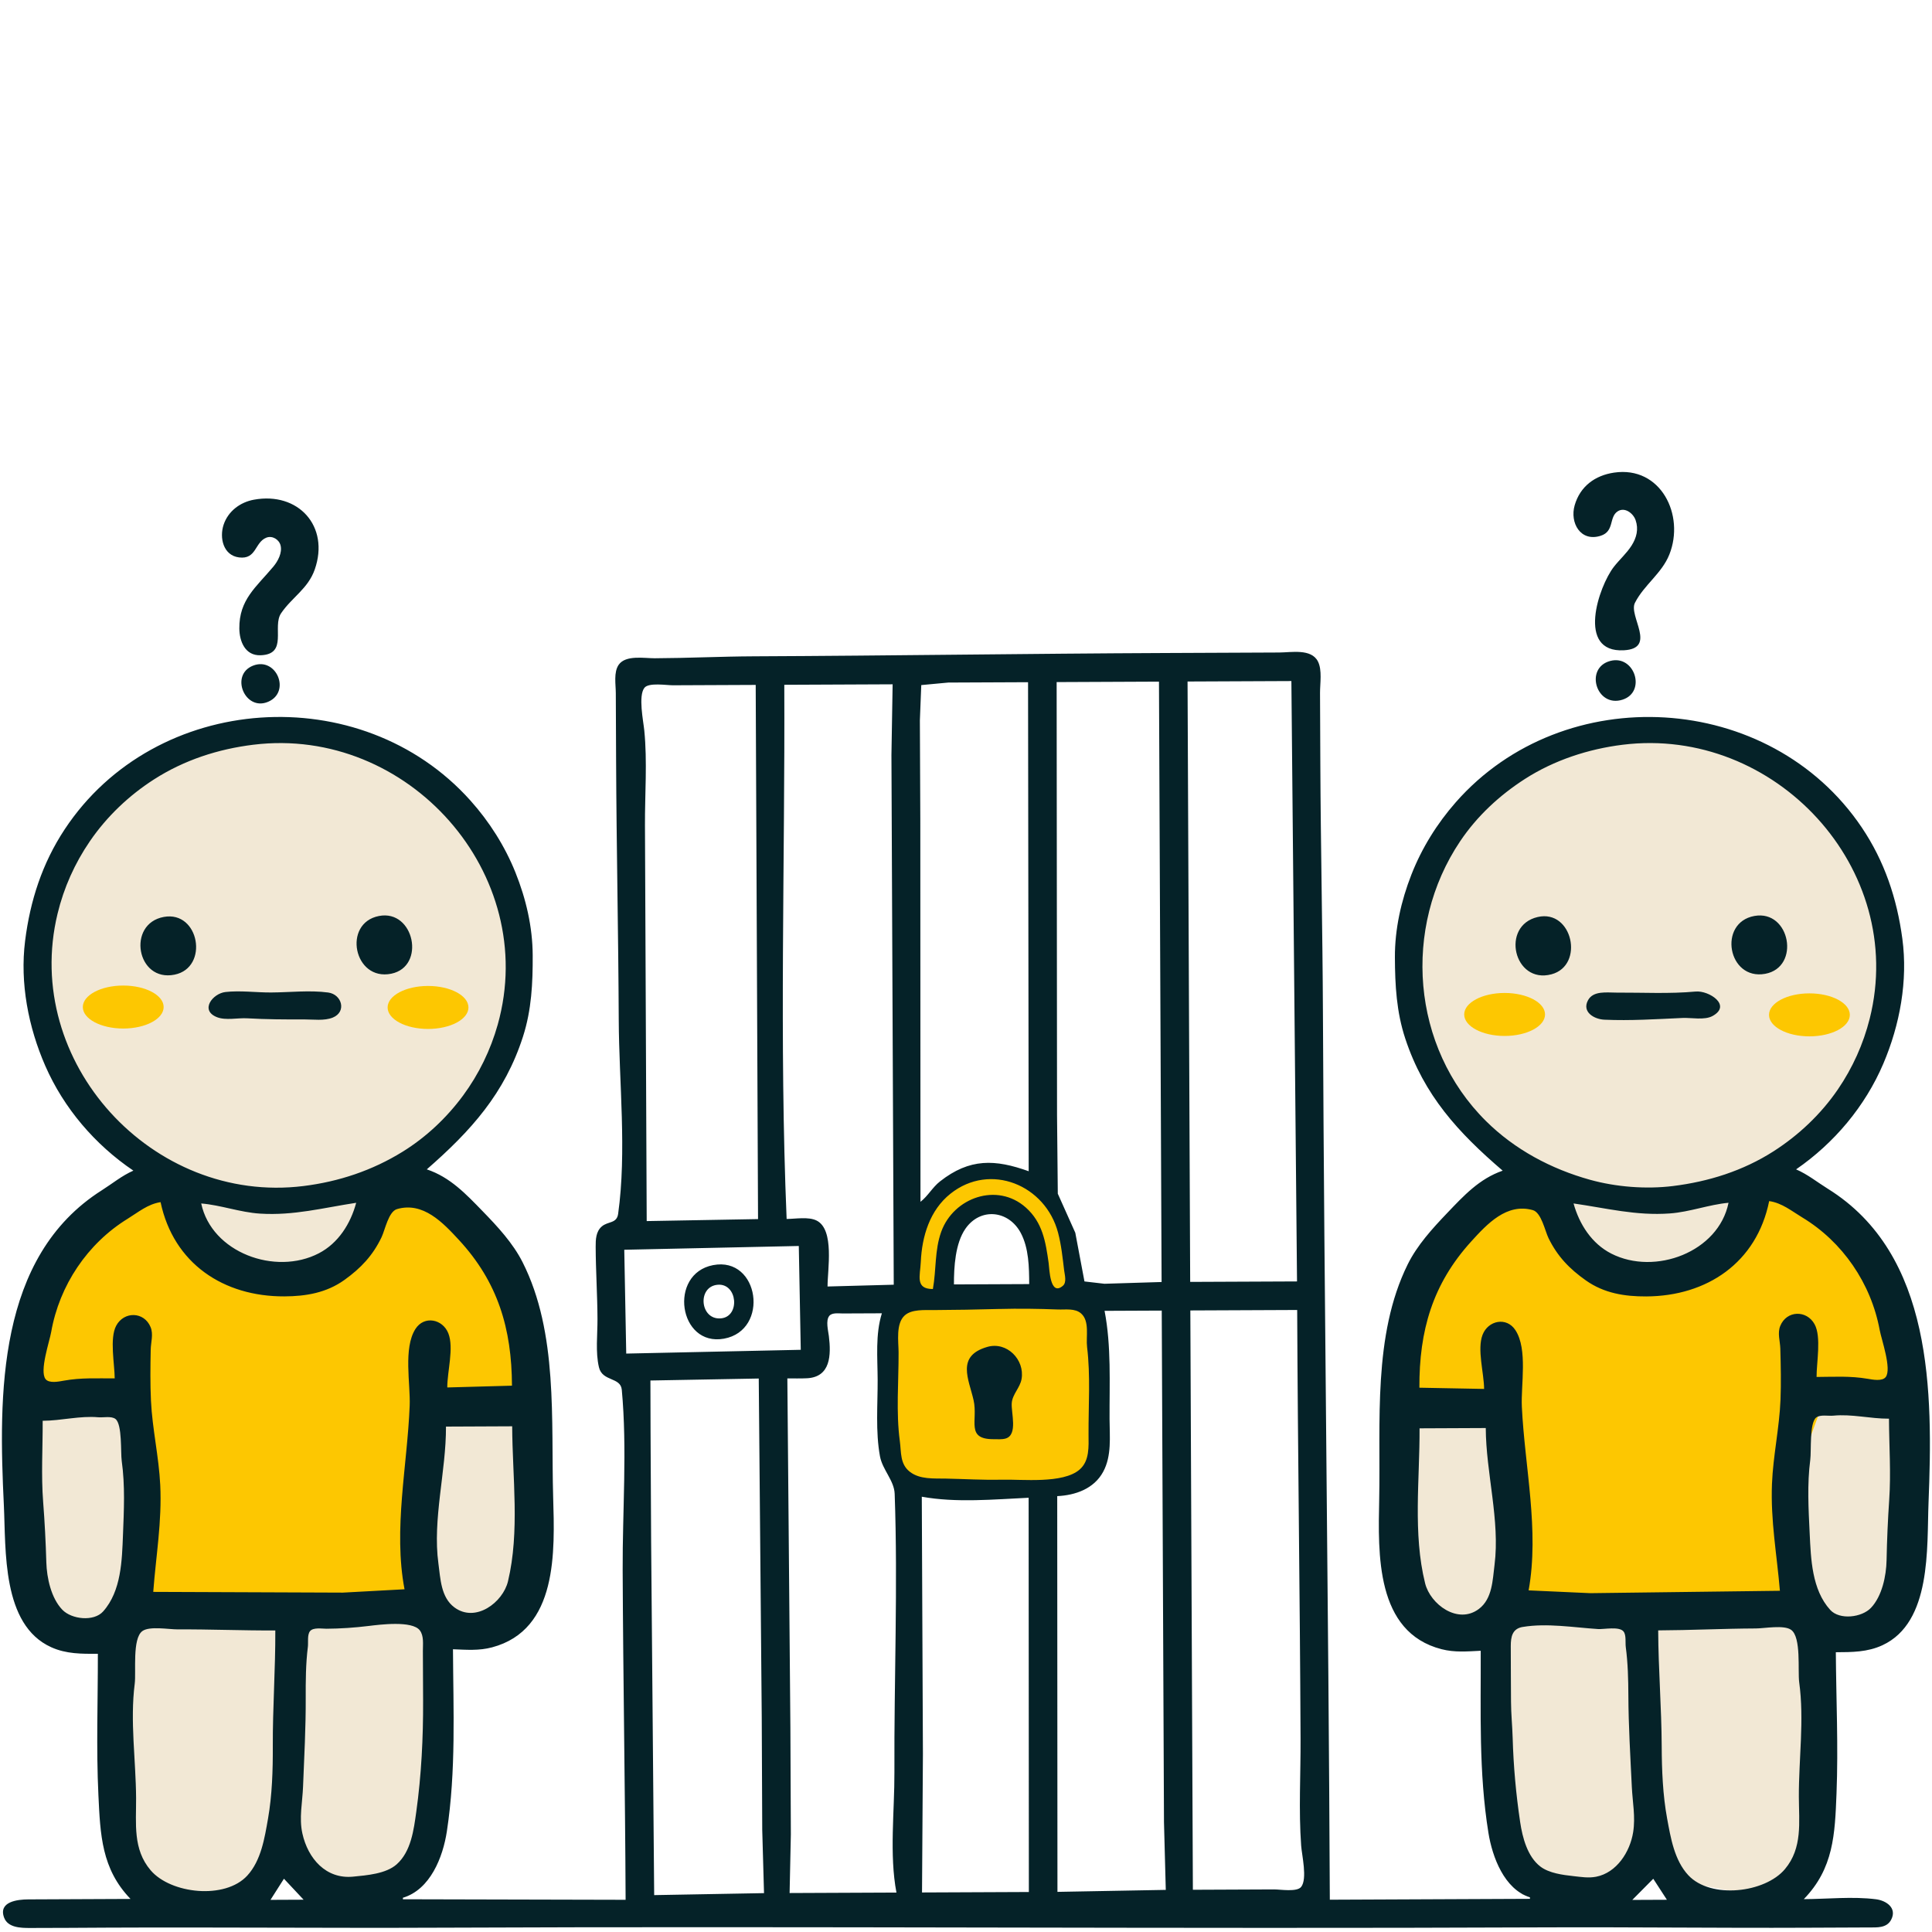
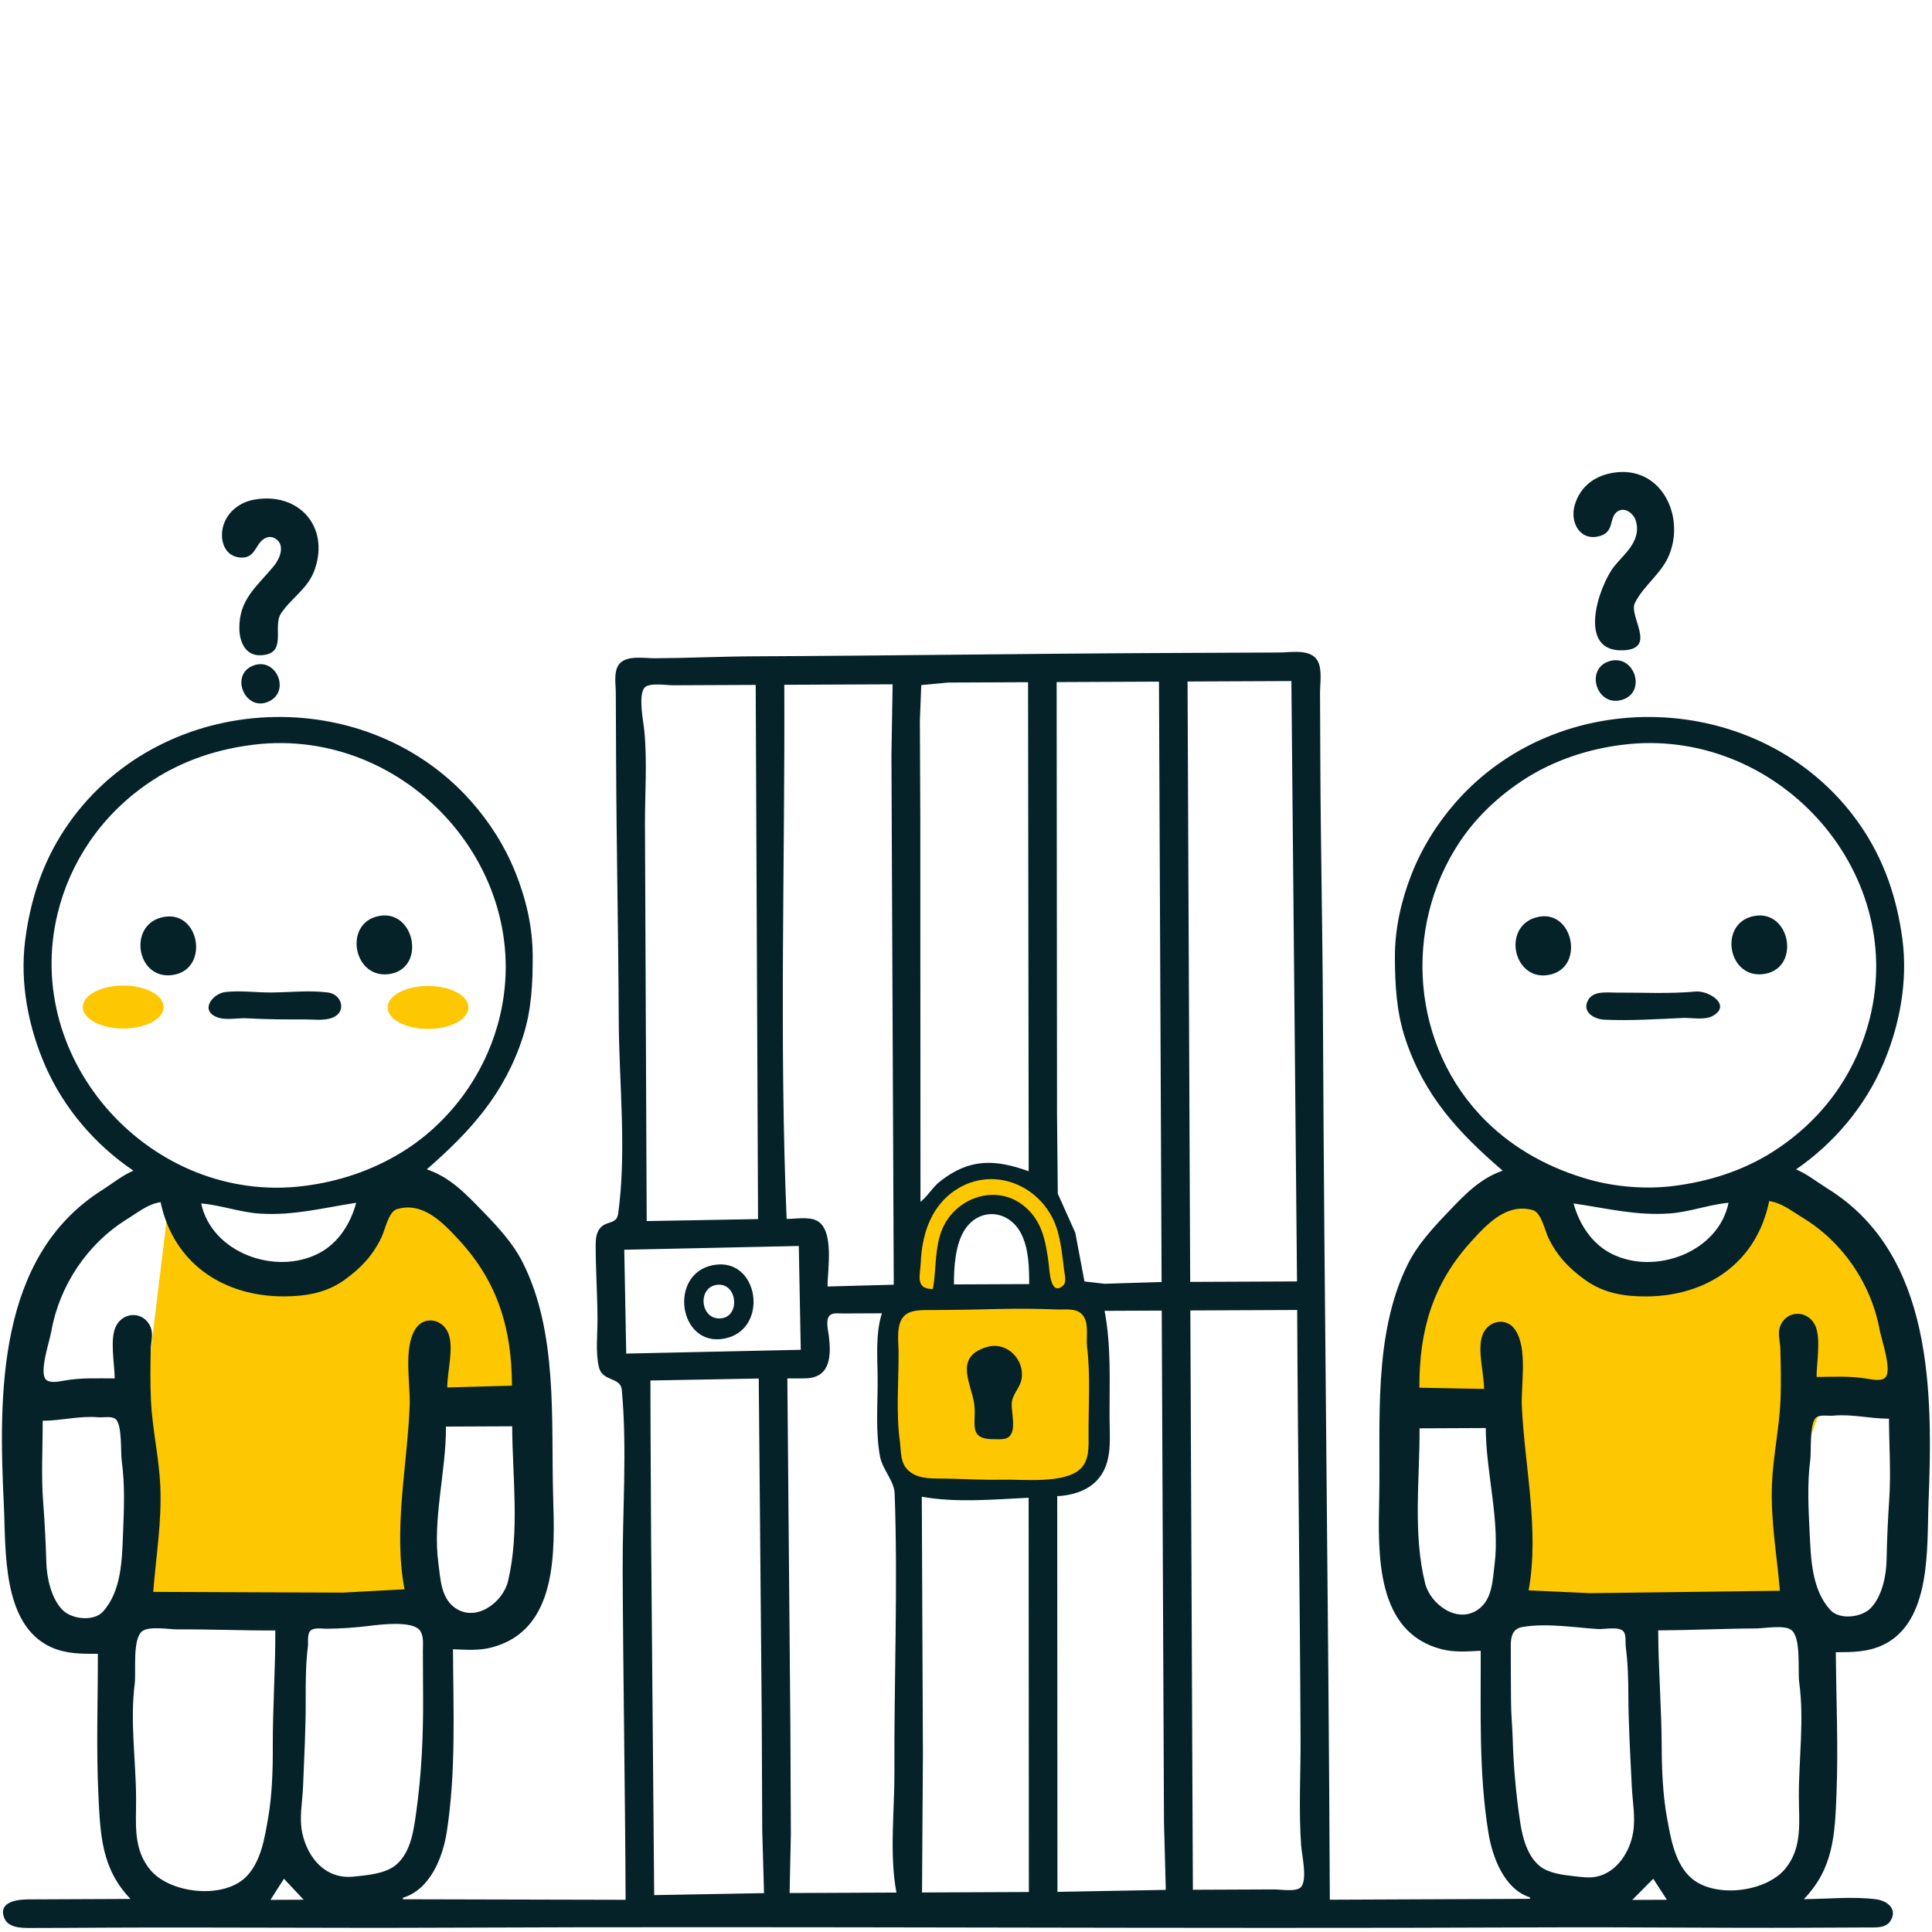
<svg xmlns="http://www.w3.org/2000/svg" xmlns:ns1="http://www.inkscape.org/namespaces/inkscape" xmlns:ns2="http://sodipodi.sourceforge.net/DTD/sodipodi-0.dtd" width="662.138" height="662.138" viewBox="0 0 175.191 175.191" version="1.1" id="svg1" xml:space="preserve" ns1:version="1.2.2 (732a01da63, 2022-12-09)" ns2:docname="krok2.svg" ns1:export-filename="krok2.svg" ns1:export-xdpi="104.49536" ns1:export-ydpi="104.49536">
  <ns2:namedview id="namedview1" pagecolor="#ffffff" bordercolor="#000000" borderopacity="0.25" ns1:showpageshadow="2" ns1:pageopacity="0.0" ns1:pagecheckerboard="0" ns1:deskcolor="#d1d1d1" ns1:document-units="mm" ns1:zoom="0.64672483" ns1:cx="143.02837" ns1:cy="586.80289" ns1:window-width="1280" ns1:window-height="772" ns1:window-x="0" ns1:window-y="0" ns1:window-maximized="0" ns1:current-layer="layer1" showgrid="false" />
  <defs id="defs1" />
  <g ns1:label="Warstwa 1" ns1:groupmode="layer" id="layer1" transform="matrix(1.028,0,0,1.028,-21.965,-50.988)" ns1:export-filename=".\krok2.svg" ns1:export-xdpi="104.49536" ns1:export-ydpi="104.49536">
    <path style="fill:#fdc701;fill-opacity:1;stroke-width:0.977;stroke-linejoin:round;stroke-miterlimit:2.3" d="m 104.332,162.668 1.122,-4.375 1.458,-2.019 2.019,-0.561 1.907,0.561 1.01,1.01 0.673,1.683 0.337,3.029 0.337,1.571 1.571,0.449 1.122,-0.897 v -2.356 l -0.561,-2.58 -0.897,-2.468 v 0 l -1.458,-1.683 -3.814,-1.683 -3.59,1.122 -2.356,2.132 -1.346,2.805 -0.561,2.58 0.673,2.692 1.683,0.337 z" id="path6" />
    <path style="fill:#fdc701;fill-opacity:1;stroke-width:0.977;stroke-linejoin:round;stroke-miterlimit:2.3" d="m 101.64,164.239 6.955,-0.337 6.395,-0.112 2.356,0.897 1.234,4.487 -0.224,2.917 -0.112,4.375 -0.449,2.692 -1.795,1.234 -4.375,0.337 h -5.946 l -3.814,-0.224 -1.795,-1.234 -0.897,-4.039 0.337,-4.936 0.112,-2.356 0.337,-2.692 z" id="path5" />
-     <path style="fill:#f2e8d5;fill-opacity:1;stroke-width:0.977;stroke-linejoin:round;stroke-miterlimit:2.3" d="m 166.62,114.013 -9.461,2.872 -4.392,2.703 -3.548,4.899 -1.689,3.886 -1.183,4.224 0.169,4.73 1.858,6.251 4.055,5.406 5.575,5.237 -6.251,2.534 -4.392,6.42 -2.534,7.264 0.338,5.406 -0.507,8.447 1.183,7.264 3.21,2.365 4.392,-0.676 -0.338,10.812 0.507,8.954 2.027,3.717 6.589,1.352 3.21,-1.352 1.183,-3.21 0.845,-1.352 3.041,3.548 5.237,1.014 3.21,-1.183 2.027,-4.73 v -5.068 l 0.338,-5.575 0.507,-3.717 -0.169,-3.041 3.717,0.507 3.717,-3.21 1.014,-5.744 v -7.433 -6.927 l -1.014,-5.575 -2.872,-5.237 -4.73,-4.73 -3.21,-1.52 3.886,-3.21 3.548,-4.224 2.365,-4.73 1.014,-5.575 -1.014,-6.589 -2.196,-5.744 -3.548,-4.224 -6.082,-3.379 -6.251,-2.196 z" id="path3-6" />
    <path style="fill:#fdc701;stroke-width:0.977;stroke-linejoin:round;stroke-miterlimit:2.3" d="m 158.342,154.39 3.041,5.744 6.251,2.196 4.561,-0.507 2.534,-3.717 2.703,-3.21 h 2.196 l 4.73,2.534 3.041,2.703 2.365,8.616 0.169,4.561 -4.73,0.338 -3.21,0.169 -1.858,5.068 -0.169,5.406 -0.507,5.406 0.338,2.365 -25.003,-0.507 0.507,-5.575 v -6.589 l -0.338,-5.237 -0.169,-1.183 -7.264,0.169 -2.703,-0.507 1.52,-8.278 3.548,-5.575 3.717,-3.21 z" id="path2-5" />
-     <ellipse style="fill:#fdc701;fill-opacity:1;stroke-width:0.977;stroke-linejoin:round;stroke-miterlimit:2.3" id="path4-5" cx="154.087" cy="139.083" rx="3.565" ry="1.896" />
-     <ellipse style="fill:#fdc701;fill-opacity:1;stroke-width:0.977;stroke-linejoin:round;stroke-miterlimit:2.3" id="path4-1-8" cx="180.974" cy="139.119" rx="3.565" ry="1.896" />
-     <path style="fill:#f2e8d5;fill-opacity:1;stroke-width:0.977;stroke-linejoin:round;stroke-miterlimit:2.3" d="m 44.769,113.36 -9.461,2.872 -4.392,2.703 -3.548,4.899 -1.689,3.886 -1.183,4.224 0.169,4.73 1.858,6.251 4.055,5.406 5.575,5.237 -6.251,2.534 -4.392,6.42 -2.534,7.264 0.338,5.406 -0.507,8.447 1.183,7.264 3.21,2.365 4.392,-0.676 -0.338,10.812 0.507,8.954 2.027,3.717 6.589,1.352 3.21,-1.352 1.183,-3.21 0.845,-1.352 3.041,3.548 5.237,1.014 3.21,-1.183 2.027,-4.73 v -5.068 l 0.338,-5.575 0.507,-3.717 -0.169,-3.041 3.717,0.507 3.717,-3.21 1.014,-5.744 v -7.433 -6.927 l -1.014,-5.575 -2.872,-5.237 -4.73,-4.73 -3.21,-1.52 3.886,-3.21 3.548,-4.224 2.365,-4.73 1.014,-5.575 -1.014,-6.589 -2.196,-5.744 -3.548,-4.224 -6.082,-3.379 -6.251,-2.196 z" id="path3" />
-     <path style="fill:#fdc701;stroke-width:0.977;stroke-linejoin:round;stroke-miterlimit:2.3" d="m 36.491,153.736 3.041,5.744 6.251,2.196 4.561,-0.507 2.534,-3.717 2.703,-3.21 h 2.196 l 4.73,2.534 3.041,2.703 2.365,8.616 0.169,4.561 -4.73,0.338 -3.21,0.169 -1.858,5.068 -0.169,5.406 -0.507,5.406 0.338,2.365 -25.003,-0.507 0.507,-5.575 v -6.589 l -0.338,-5.237 -0.169,-1.183 -7.264,0.169 -2.703,-0.507 1.52,-8.278 3.548,-5.575 3.717,-3.21 z" id="path2" />
+     <path style="fill:#fdc701;stroke-width:0.977;stroke-linejoin:round;stroke-miterlimit:2.3" d="m 36.491,153.736 3.041,5.744 6.251,2.196 4.561,-0.507 2.534,-3.717 2.703,-3.21 h 2.196 l 4.73,2.534 3.041,2.703 2.365,8.616 0.169,4.561 -4.73,0.338 -3.21,0.169 -1.858,5.068 -0.169,5.406 -0.507,5.406 0.338,2.365 -25.003,-0.507 0.507,-5.575 v -6.589 z" id="path2" />
    <path style="fill:#052228;stroke:none" d="m 163.734,91.289 c -1.671,0.247 -2.983,1.206 -3.467,2.878 -0.445,1.537 0.507,3.263 2.297,2.691 1.226,-0.392 0.711,-1.64 1.493,-2.152 0.632,-0.414 1.377,0.178 1.582,0.767 0.28,0.803 0.089,1.557 -0.356,2.256 -0.439,0.689 -1.057,1.225 -1.556,1.865 -1.347,1.728 -3.329,7.59 0.873,7.366 2.965,-0.158 0.391,-3.026 0.983,-4.188 0.809,-1.59 2.364,-2.58 3.035,-4.261 1.385,-3.47 -0.749,-7.834 -4.883,-7.222 M 43.756,93.678 c -1.206,0.223 -2.267,1.012 -2.665,2.206 -0.382,1.148 -0.036,2.707 1.36,2.884 1.544,0.196 1.375,-1.32 2.399,-1.738 0.532,-0.217 1.141,0.155 1.268,0.692 0.154,0.649 -0.24,1.381 -0.64,1.859 -1.512,1.807 -3.024,2.91 -3,5.455 0.01,1.138 0.509,2.407 1.868,2.363 2.459,-0.079 1.008,-2.516 1.816,-3.706 0.955,-1.407 2.375,-2.162 2.969,-3.862 1.335,-3.823 -1.465,-6.876 -5.376,-6.153 M 76.551,217.178 l -19.644,-0.047 -5.81e-4,-0.133 c 2.418,-0.723 3.532,-3.585 3.878,-5.857 0.816,-5.362 0.566,-10.674 0.539,-16.063 1.177,0.045 2.286,0.142 3.45,-0.169 5.816,-1.55 5.525,-8.46 5.386,-13.276 -0.195,-6.735 0.45,-14.472 -2.695,-20.694 -0.855,-1.691 -2.212,-3.151 -3.521,-4.497 -1.475,-1.517 -2.861,-3.001 -4.929,-3.695 3.892,-3.398 6.875,-6.697 8.487,-11.718 0.757,-2.359 0.865,-4.718 0.854,-7.171 -0.011,-2.5 -0.589,-4.976 -1.519,-7.294 -0.934,-2.329 -2.305,-4.488 -3.976,-6.354 -9.644,-10.773 -27.786,-9.574 -35.789,2.546 -1.982,3.001 -3.045,6.292 -3.49,9.837 -0.466,3.718 0.286,7.599 1.774,11.009 1.634,3.745 4.396,6.972 7.776,9.257 -0.998,0.436 -1.862,1.149 -2.78,1.731 -9.269,5.873 -9.111,18.08 -8.644,27.785 0.19,3.944 -0.195,10.545 4.175,12.522 1.329,0.602 2.693,0.588 4.117,0.582 0.007,4.179 -0.152,8.286 0.049,12.477 0.168,3.483 0.272,6.494 2.833,9.146 l -9.026,0.04 c -0.919,0.004 -2.649,0.189 -2.129,1.6 0.331,0.897 1.47,0.921 2.273,0.921 2.301,0.001 4.601,-0.02 6.902,-0.03 9.739,-0.043 19.469,0.047 29.201,0.005 32.434,-0.142 64.86,0.114 97.292,-0.028 7.75,-0.034 15.481,0.065 23.228,0.031 l 5.575,-0.024 c 0.721,-0.003 1.589,0.073 1.984,-0.678 0.548,-1.041 -0.435,-1.694 -1.332,-1.808 -2.061,-0.263 -4.294,-0.02 -6.371,-0.011 2.636,-2.715 2.744,-5.727 2.885,-9.304 0.165,-4.192 -0.03,-8.298 -0.06,-12.476 1.424,-0.006 2.788,-0.004 4.112,-0.618 4.352,-2.016 3.909,-8.613 4.065,-12.558 0.383,-9.709 0.434,-21.917 -8.887,-27.709 -0.923,-0.574 -1.793,-1.279 -2.795,-1.707 3.36,-2.315 6.094,-5.566 7.695,-9.325 1.458,-3.423 2.176,-7.311 1.677,-11.024 -0.476,-3.542 -1.568,-6.823 -3.576,-9.806 -8.109,-12.05 -26.26,-13.09 -35.81,-2.232 -1.654,1.881 -3.006,4.052 -3.92,6.388 -0.909,2.325 -1.466,4.806 -1.455,7.307 0.011,2.453 0.139,4.811 0.917,7.163 1.656,5.007 4.668,8.279 8.59,11.643 -2.062,0.712 -3.434,2.208 -4.896,3.738 -1.297,1.358 -2.642,2.83 -3.482,4.528 -3.091,6.25 -2.378,13.981 -2.514,20.717 -0.097,4.817 -0.328,11.729 5.502,13.228 1.167,0.3 2.275,0.194 3.452,0.138 0.02,5.389 -0.183,10.703 0.68,16.058 0.343,2.132 1.394,4.978 3.663,5.691 l 5.8e-4,0.133 -17.653,0.077 c -0.114,-26.064 -0.494,-52.113 -0.608,-78.176 -0.032,-7.352 -0.197,-14.682 -0.229,-22.032 l -0.027,-6.238 c -0.004,-0.832 0.203,-2.023 -0.187,-2.784 -0.587,-1.146 -2.355,-0.789 -3.412,-0.784 l -9.955,0.044 c -12.117,0.053 -24.241,0.239 -36.367,0.292 -2.928,0.013 -5.835,0.158 -8.76,0.171 -0.929,0.004 -2.565,-0.308 -3.182,0.573 -0.458,0.654 -0.259,1.74 -0.256,2.495 l 0.026,5.973 c 0.033,7.616 0.199,15.22 0.233,22.829 0.024,5.574 0.715,11.622 -0.054,17.143 -0.121,0.866 -0.898,0.64 -1.439,1.105 -0.526,0.451 -0.545,1.163 -0.542,1.803 0.009,2.115 0.151,4.246 0.16,6.37 0.006,1.366 -0.186,2.911 0.128,4.247 0.301,1.282 1.91,0.853 2.015,1.983 0.486,5.216 0.055,10.686 0.078,15.927 0.042,9.693 0.218,19.37 0.26,29.067 M 43.688,108.315 c -2.068,0.811 -0.712,4.072 1.339,3.184 2.025,-0.877 0.714,-3.988 -1.339,-3.184 m 119.721,-0.416 c -2.304,0.607 -1.235,4.157 1.077,3.418 2.13,-0.681 1.072,-3.984 -1.077,-3.418 m -51.359,1.876 0.056,43.137 c -2.947,-1.056 -5.197,-1.169 -7.827,0.901 -0.663,0.521 -1.056,1.283 -1.718,1.796 l -0.015,-33.714 -0.038,-8.76 0.123,-3.106 2.385,-0.223 7.035,-0.031 m 11.547,-0.051 0.232,52.959 -5.043,0.155 -1.761,-0.205 -0.809,-4.296 -1.543,-3.444 -0.067,-6.902 -0.035,-38.226 9.026,-0.04 m 11.68,-0.051 0.497,52.958 -9.424,0.041 -0.232,-52.959 9.158,-0.04 m -47.251,0.34 0.206,47.119 -9.821,0.176 -0.153,-34.908 c -0.012,-2.751 0.213,-5.625 -0.059,-8.362 -0.084,-0.845 -0.547,-3.06 0.01,-3.769 0.381,-0.486 1.955,-0.221 2.517,-0.224 l 7.3,-0.032 m 12.078,-0.053 -0.105,6.239 0.049,11.282 0.155,35.439 -5.839,0.158 c -0.006,-1.475 0.63,-5.002 -0.957,-5.812 -0.715,-0.365 -1.869,-0.148 -2.653,-0.145 -0.657,-15.677 -0.138,-31.43 -0.206,-47.119 l 9.556,-0.042 m -56.387,5.329 c 13.633,-1.675 25.286,11.391 21.554,24.688 -0.628,2.239 -1.673,4.381 -3.052,6.252 -1.448,1.964 -3.257,3.672 -5.337,4.96 -2.679,1.658 -5.627,2.641 -8.747,3.028 -13.334,1.654 -24.856,-10.952 -21.691,-24.024 0.556,-2.296 1.512,-4.432 2.846,-6.384 1.492,-2.183 3.455,-4.051 5.68,-5.473 2.656,-1.698 5.632,-2.664 8.747,-3.047 m 120.786,0.002 c 13.421,-1.665 25.113,10.932 21.79,24.156 -0.562,2.237 -1.51,4.347 -2.813,6.251 -1.489,2.178 -3.461,4.041 -5.68,5.46 -2.688,1.719 -5.729,2.674 -8.88,3.061 -2.364,0.29 -5.013,0.082 -7.303,-0.555 -3.427,-0.953 -6.633,-2.659 -9.176,-5.18 -6.59,-6.533 -7.388,-17.061 -2.281,-24.673 1.493,-2.225 3.478,-4.064 5.727,-5.508 2.575,-1.653 5.588,-2.637 8.614,-3.012 M 35.82,130.48 c -3.292,0.598 -2.409,5.779 0.951,5.091 3.056,-0.625 2.182,-5.66 -0.951,-5.091 m 18.98,-0.083 c -3.246,0.623 -2.232,5.775 1.084,5.091 3.062,-0.632 2.026,-5.688 -1.084,-5.091 m 102.204,0.091 c -3.293,0.76 -2.113,5.94 1.217,5.053 2.939,-0.783 1.858,-5.763 -1.217,-5.053 m 19.113,-0.092 c -3.241,0.589 -2.341,5.703 0.951,5.103 3.149,-0.574 2.21,-5.677 -0.951,-5.103 m -134.864,6.708 c -1.124,0.13 -2.287,1.613 -0.746,2.22 0.771,0.303 1.837,0.052 2.652,0.098 1.685,0.096 3.355,0.107 5.044,0.099 0.791,-0.003 1.772,0.142 2.519,-0.163 1.243,-0.509 0.803,-2.048 -0.406,-2.21 -1.624,-0.218 -3.406,-0.01 -5.044,-0.003 -1.302,0.006 -2.737,-0.189 -4.02,-0.041 m 129.694,-0.043 c -2.312,0.215 -4.689,0.084 -7.012,0.095 -0.818,0.004 -2.034,-0.189 -2.495,0.682 -0.552,1.042 0.563,1.667 1.444,1.707 2.299,0.103 4.61,-0.049 6.901,-0.153 0.783,-0.035 1.938,0.216 2.646,-0.173 1.729,-0.952 -0.334,-2.264 -1.484,-2.157 m -67.29,26.241 c -1.584,9.4e-4 -1.121,-1.174 -1.067,-2.385 0.1,-2.266 0.794,-4.574 2.623,-6.028 3.499,-2.782 8.382,-0.769 9.488,3.453 0.288,1.099 0.397,2.196 0.534,3.316 0.048,0.392 0.247,1.051 -0.112,1.358 -1.144,0.978 -1.188,-1.535 -1.256,-2.016 -0.263,-1.859 -0.529,-3.567 -2.012,-4.888 -2.525,-2.248 -6.376,-0.883 -7.464,2.142 -0.587,1.633 -0.429,3.364 -0.734,5.047 m -68.125,-7.665 c 1.144,5.422 5.562,8.338 10.92,8.314 1.903,-0.008 3.711,-0.312 5.303,-1.454 1.447,-1.039 2.496,-2.149 3.268,-3.76 0.31,-0.647 0.613,-2.267 1.365,-2.486 2.297,-0.668 4.043,1.185 5.462,2.722 3.437,3.721 4.657,7.818 4.679,12.854 l -5.707,0.158 c -0.006,-1.394 0.602,-3.495 0.092,-4.779 -0.501,-1.261 -2.131,-1.588 -2.901,-0.38 -1.084,1.699 -0.431,4.836 -0.507,6.766 -0.209,5.295 -1.458,10.922 -0.455,16.195 l -5.441,0.295 -16.724,-0.065 c 0.24,-3.19 0.773,-6.182 0.617,-9.427 -0.12,-2.485 -0.699,-4.947 -0.818,-7.429 -0.072,-1.493 -0.053,-3.019 -0.023,-4.513 0.013,-0.659 0.253,-1.353 -0.012,-1.99 -0.571,-1.378 -2.345,-1.409 -3.033,-0.119 -0.596,1.117 -0.137,3.385 -0.131,4.646 -1.574,0.007 -2.949,-0.077 -4.512,0.204 -0.415,0.075 -1.278,0.256 -1.588,-0.143 -0.549,-0.707 0.35,-3.314 0.497,-4.151 0.726,-4.126 3.208,-7.812 6.736,-9.985 0.949,-0.584 1.781,-1.298 2.914,-1.472 m 17.255,0.057 c -0.494,1.839 -1.569,3.559 -3.299,4.457 -3.83,1.99 -9.454,-0.058 -10.372,-4.397 1.736,0.144 3.42,0.782 5.18,0.895 2.987,0.191 5.594,-0.515 8.491,-0.954 M 181.604,171.058 c -0.006,-1.261 0.434,-3.533 -0.172,-4.644 -0.699,-1.283 -2.473,-1.237 -3.032,0.146 -0.259,0.64 -0.013,1.331 0.006,1.99 0.043,1.494 0.075,3.02 0.017,4.513 -0.098,2.483 -0.655,4.951 -0.753,7.436 -0.128,3.246 0.432,6.233 0.7,9.421 l -16.723,0.211 -5.443,-0.247 c 0.957,-5.282 -0.342,-10.897 -0.597,-16.191 -0.093,-1.929 0.533,-5.071 -0.566,-6.761 -0.781,-1.201 -2.408,-0.86 -2.898,0.405 -0.499,1.288 0.128,3.383 0.134,4.778 l -5.708,-0.108 c -0.021,-5.036 1.162,-9.144 4.567,-12.894 1.406,-1.549 3.135,-3.417 5.438,-2.77 0.754,0.212 1.072,1.83 1.387,2.474 0.785,1.604 1.844,2.705 3.3,3.731 1.602,1.129 3.413,1.416 5.315,1.408 5.359,-0.024 9.751,-2.978 10.847,-8.41 1.134,0.165 1.972,0.871 2.926,1.447 3.547,2.142 6.061,5.806 6.823,9.925 0.155,0.836 1.076,3.435 0.533,4.147 -0.306,0.401 -1.17,0.228 -1.586,0.157 -1.566,-0.267 -2.94,-0.171 -4.514,-0.164 m -7.766,-15.363 c -0.88,4.347 -6.486,6.444 -10.333,4.488 -1.737,-0.883 -2.827,-2.593 -3.338,-4.428 2.9,0.414 5.514,1.098 8.499,0.88 1.76,-0.128 3.438,-0.781 5.172,-0.94 m -61.689,7.172 -6.636,0.029 c -0.007,-1.528 0.114,-3.621 1.014,-4.915 1.316,-1.892 3.812,-1.634 4.881,0.377 0.713,1.341 0.736,3.034 0.742,4.51 m -20.323,-3.362 0.173,9.158 -15.395,0.333 -0.173,-9.158 15.395,-0.333 m -7.558,1.688 c -3.972,0.761 -3.048,7.214 0.958,6.488 4.047,-0.733 3.122,-7.269 -0.958,-6.488 m 0.406,1.732 c 1.748,-0.145 2.004,2.818 0.278,2.965 -1.851,0.158 -2.107,-2.813 -0.278,-2.965 m 24.83,2.138 c 1.712,-0.047 3.47,-0.022 5.177,0.044 0.664,0.026 1.508,-0.128 2.051,0.355 0.77,0.685 0.412,2.052 0.523,2.957 0.308,2.519 0.117,5.159 0.129,7.698 0.005,1.069 0.104,2.347 -0.797,3.118 -1.473,1.26 -5.042,0.841 -6.879,0.885 -1.649,0.04 -3.277,-0.064 -4.917,-0.097 -1.052,-0.021 -2.289,0.089 -3.174,-0.604 -0.875,-0.685 -0.746,-1.722 -0.878,-2.699 -0.345,-2.541 -0.1,-5.266 -0.111,-7.831 -0.004,-0.964 -0.259,-2.541 0.547,-3.263 0.611,-0.547 1.727,-0.463 2.49,-0.467 1.949,-0.009 3.895,-0.045 5.84,-0.098 m 14.336,0.142 0.15,34.244 0.048,10.884 0.159,5.972 -9.556,0.175 -0.02,-34.908 c 1.604,-0.076 3.237,-0.644 4.05,-2.141 0.769,-1.417 0.573,-3.1 0.566,-4.648 -0.014,-3.168 0.162,-6.435 -0.44,-9.555 l 5.044,-0.022 m 11.946,-0.052 c 0.055,12.613 0.243,25.21 0.298,37.827 0.014,3.119 -0.174,6.314 0.053,9.424 0.061,0.844 0.561,2.922 3.3e-4,3.636 -0.37,0.472 -1.842,0.221 -2.385,0.223 l -7.167,0.031 -0.224,-51.101 9.424,-0.041 m -36.633,0.293 c -0.583,1.867 -0.381,3.91 -0.373,5.842 0.01,2.223 -0.197,4.574 0.205,6.768 0.219,1.195 1.255,2.138 1.297,3.313 0.291,8.15 -0.059,16.389 -0.023,24.555 0.015,3.414 -0.459,7.263 0.179,10.618 l -9.424,0.041 0.11,-5.177 -0.041,-9.424 -0.268,-30.793 c 0.574,-0.003 1.152,0.016 1.725,-0.013 2.101,-0.105 2.141,-2.053 1.937,-3.72 -0.058,-0.477 -0.296,-1.358 0.034,-1.778 0.246,-0.313 0.843,-0.216 1.19,-0.218 l 3.451,-0.015 m 9.304,2.964 c -2.778,0.798 -1.631,2.853 -1.214,4.699 0.405,1.796 -0.727,3.455 1.781,3.443 0.341,-0.002 0.724,0.037 1.054,-0.062 1.093,-0.329 0.464,-2.285 0.532,-3.13 0.064,-0.789 0.735,-1.341 0.868,-2.128 0.287,-1.693 -1.295,-3.318 -3.022,-2.822 m -20.163,2.791 0.264,29.863 0.044,9.955 0.157,5.574 -9.689,0.175 -0.269,-31.191 -0.05,-9.689 -0.013,-4.513 9.556,-0.175 m -63.164,3.728 c 1.655,-0.007 3.279,-0.457 4.91,-0.31 0.427,0.039 1.155,-0.129 1.513,0.152 0.606,0.476 0.444,2.95 0.551,3.71 0.302,2.15 0.195,4.347 0.11,6.503 -0.089,2.248 -0.144,4.962 -1.751,6.763 -0.82,0.919 -2.781,0.699 -3.597,-0.148 -0.992,-1.03 -1.374,-2.813 -1.414,-4.196 -0.051,-1.767 -0.142,-3.547 -0.279,-5.308 -0.186,-2.394 -0.033,-4.763 -0.043,-7.167 m 162.86,-0.183 c 0.011,2.404 0.184,4.772 0.02,7.167 -0.121,1.762 -0.197,3.542 -0.232,5.31 -0.028,1.384 -0.394,3.169 -1.377,4.208 -0.808,0.854 -2.767,1.091 -3.595,0.179 -1.623,-1.786 -1.702,-4.5 -1.811,-6.747 -0.104,-2.155 -0.23,-4.352 0.053,-6.504 0.1,-0.761 -0.084,-3.234 0.518,-3.715 0.356,-0.284 1.085,-0.123 1.512,-0.166 1.63,-0.162 3.257,0.274 4.912,0.266 M 66.546,175.411 c 0.017,4.462 0.682,9.283 -0.37,13.673 -0.446,1.862 -2.859,3.685 -4.724,2.303 -1.197,-0.887 -1.232,-2.539 -1.413,-3.869 -0.533,-3.914 0.684,-8.123 0.667,-12.081 l 5.84,-0.026 m 85.878,0.155 c 0.017,3.959 1.271,8.156 0.773,12.075 -0.169,1.332 -0.189,2.984 -1.379,3.881 -1.853,1.398 -4.282,-0.403 -4.744,-2.262 -1.09,-4.38 -0.467,-9.207 -0.49,-13.669 l 5.84,-0.026 m -40.323,6.15 0.02,34.776 -9.424,0.041 0.079,-12.212 -0.099,-22.697 c 3.039,0.55 6.36,0.236 9.424,0.091 m -58.22,11.31 c 0.987,-0.121 3.839,-0.488 4.513,0.381 0.378,0.487 0.272,1.241 0.275,1.817 l 0.019,4.38 c 0.014,3.28 -0.151,6.579 -0.603,9.825 -0.22,1.578 -0.458,3.494 -1.728,4.623 -0.944,0.839 -2.632,0.966 -3.839,1.086 -2.4,0.238 -3.988,-1.598 -4.478,-3.807 -0.304,-1.368 0.004,-2.741 0.058,-4.115 0.103,-2.607 0.248,-5.222 0.236,-7.832 -0.006,-1.478 0.004,-3.049 0.189,-4.514 0.049,-0.39 -0.067,-1.058 0.187,-1.381 0.28,-0.357 1.06,-0.217 1.455,-0.219 1.223,-0.006 2.502,-0.095 3.715,-0.244 m -8.228,0.396 c 0.015,3.403 -0.236,6.818 -0.221,10.221 0.009,2.096 -0.059,4.307 -0.421,6.373 -0.299,1.703 -0.605,3.694 -1.829,5.029 -1.961,2.138 -6.752,1.616 -8.528,-0.471 -1.58,-1.857 -1.268,-4.114 -1.281,-6.365 -0.018,-3.305 -0.544,-6.789 -0.121,-10.087 0.134,-1.04 -0.233,-3.983 0.674,-4.645 0.629,-0.459 2.339,-0.147 3.098,-0.15 2.883,-0.013 5.753,0.108 8.628,0.095 m 110.034,-0.309 c 2.129,-0.358 4.504,0.047 6.637,0.184 0.539,0.035 1.879,-0.254 2.254,0.215 0.256,0.32 0.146,0.99 0.199,1.379 0.186,1.373 0.222,2.86 0.228,4.246 0.012,2.7 0.176,5.4 0.306,8.095 0.065,1.342 0.331,2.636 0.117,3.981 -0.277,1.747 -1.456,3.583 -3.273,3.934 -0.67,0.129 -1.324,0.018 -1.991,-0.055 -0.936,-0.102 -2.155,-0.257 -2.922,-0.846 -1.144,-0.879 -1.579,-2.563 -1.781,-3.919 -0.371,-2.492 -0.589,-4.912 -0.662,-7.43 -0.031,-1.064 -0.14,-2.114 -0.145,-3.185 -0.007,-1.637 -0.022,-3.274 -0.021,-4.911 4e-4,-0.82 0.13,-1.534 1.055,-1.69 m 11.947,0.305 c 2.875,-0.013 5.743,-0.158 8.627,-0.171 0.759,-0.003 2.467,-0.331 3.1,0.123 0.912,0.654 0.571,3.6 0.714,4.639 0.453,3.295 -0.043,6.783 -0.032,10.088 0.007,2.251 0.339,4.506 -1.225,6.376 -1.757,2.102 -6.543,2.666 -8.523,0.545 -1.236,-1.324 -1.559,-3.312 -1.873,-5.013 -0.38,-2.063 -0.468,-4.273 -0.477,-6.369 -0.015,-3.403 -0.295,-6.816 -0.31,-10.219 M 46.413,215.319 l 1.734,1.851 -2.92,0.013 1.186,-1.863 m 120.786,0.002 1.203,1.853 -3.053,0.013 z" id="path1" ns1:export-filename="krok2.svg" ns1:export-xdpi="104.49536" ns1:export-ydpi="104.49536" />
    <ellipse style="fill:#fdc701;fill-opacity:1;stroke-width:0.977;stroke-linejoin:round;stroke-miterlimit:2.3" id="path4" cx="32.237" cy="138.429" rx="3.565" ry="1.896" />
    <ellipse style="fill:#fdc701;fill-opacity:1;stroke-width:0.977;stroke-linejoin:round;stroke-miterlimit:2.3" id="path4-1" cx="59.123" cy="138.465" rx="3.565" ry="1.896" />
  </g>
</svg>